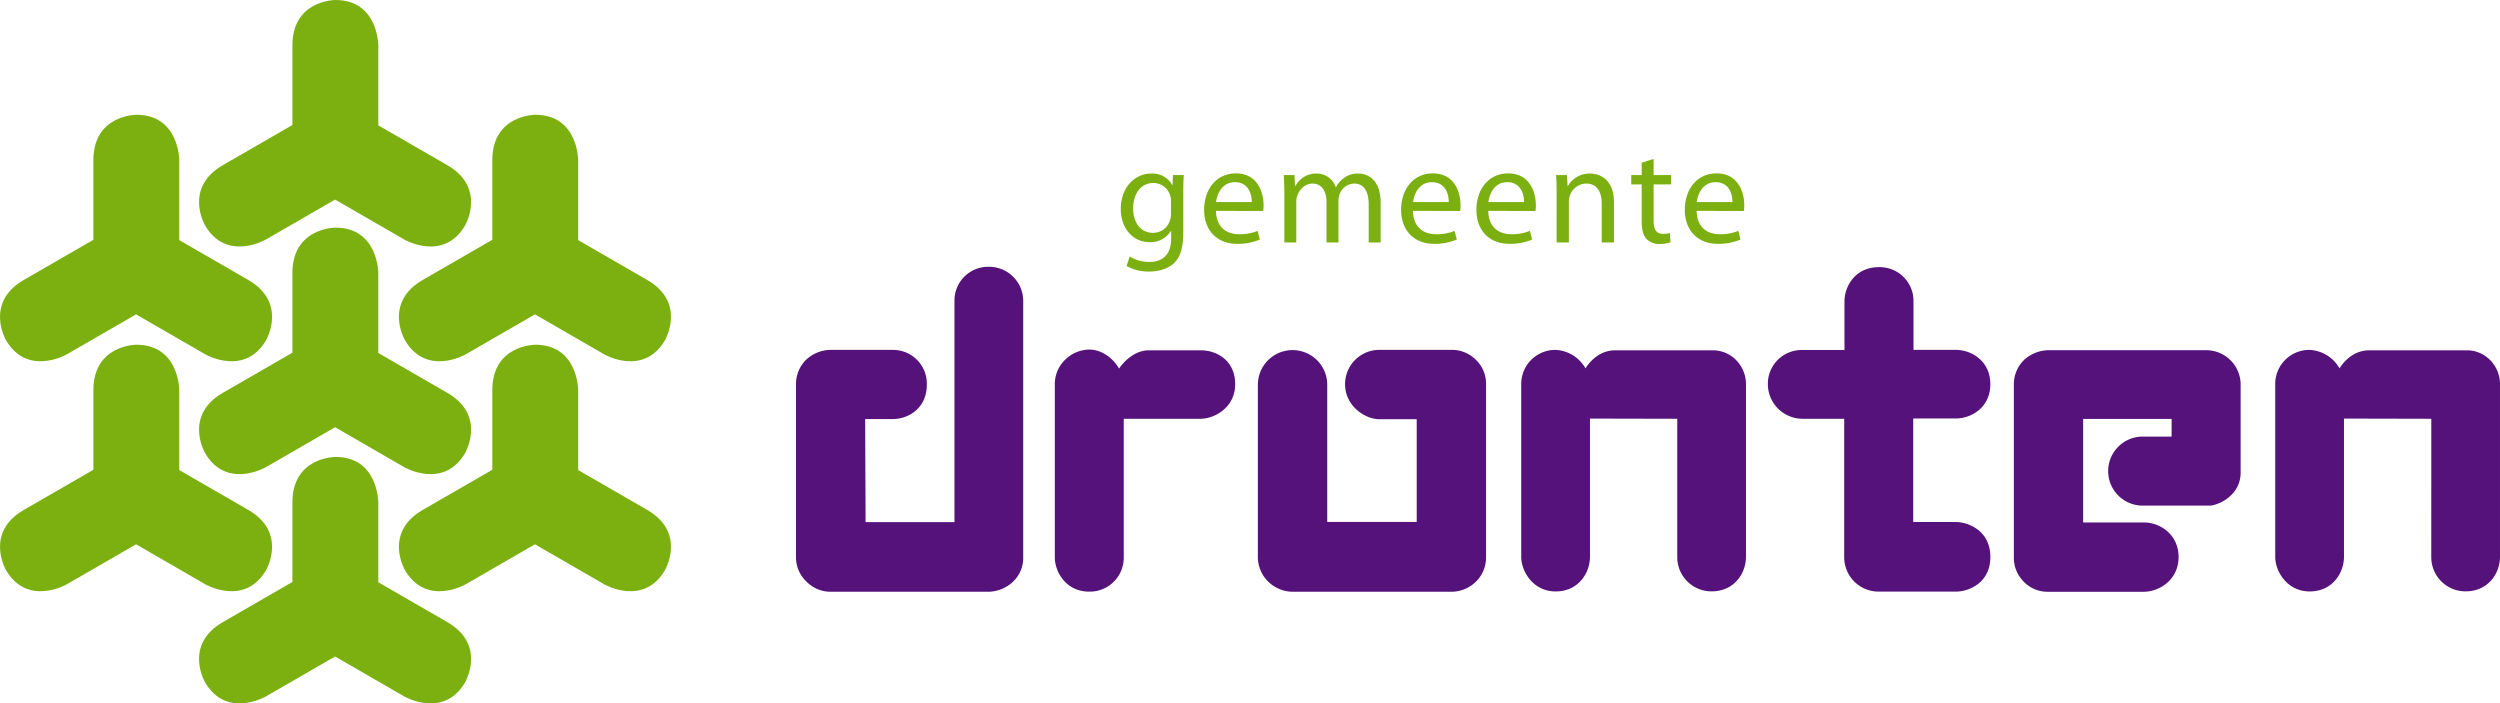
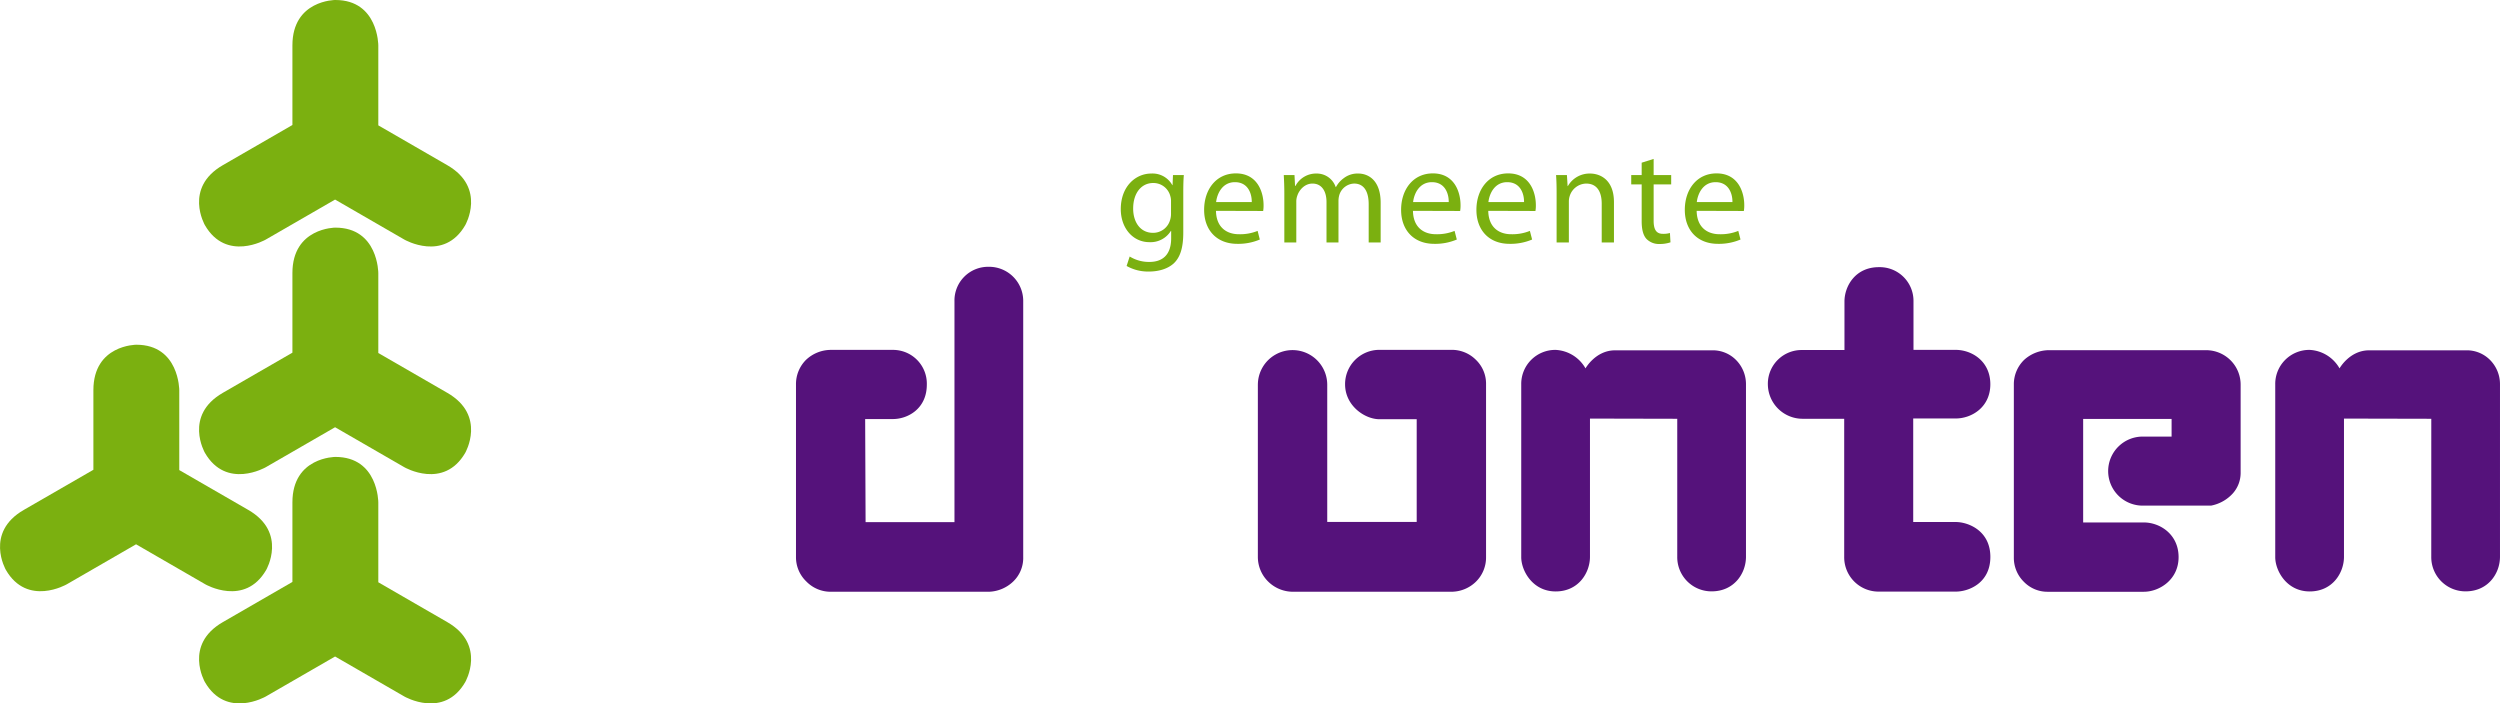
<svg xmlns="http://www.w3.org/2000/svg" width="905.141" height="254.674" viewBox="0 0 905.141 254.674" aria-label="Logo Gemeente Dronten">
  <g id="Group_2239" data-name="Group 2239" transform="translate(-313.007 -208.657)">
    <path id="Path_1676" data-name="Path 1676" d="M380.323,229.2c15.549,0,15.549,16.464,15.549,16.464v28.931l24.995,14.429c14.257,8.23,6.484,21.7,6.484,21.7-7.78,13.466-22.029,5.237-22.029,5.237l-25.1-14.494-25.111,14.494s-14.253,8.23-22.025-5.237c0,0-7.772-13.466,6.476-21.7l25.211-14.554V245.659c0-16.464,15.553-16.464,15.553-16.464" transform="translate(54.105 61.873)" fill="#7bb010" />
    <path id="Path_1677" data-name="Path 1677" d="M380.323,208.657c15.549,0,15.549,16.452,15.549,16.452v28.935l24.995,14.433c14.257,8.23,6.484,21.7,6.484,21.7-7.78,13.47-22.029,5.236-22.029,5.236l-25.1-14.5-19.044,10.994-6.067,3.5s-14.253,8.234-22.025-5.236c0,0-7.772-13.466,6.476-21.7l25.211-14.558v-28.81c0-16.452,15.553-16.452,15.553-16.452" transform="translate(54.105 0)" fill="#7bb010" />
    <path id="Path_1678" data-name="Path 1678" d="M380.323,249.885c15.549,0,15.549,16.46,15.549,16.46v28.927l24.995,14.437c14.257,8.226,6.484,21.692,6.484,21.692-7.78,13.466-22.029,5.236-22.029,5.236l-25.1-14.493-25.111,14.493s-14.253,8.23-22.025-5.236c0,0-7.772-13.466,6.476-21.692l25.211-14.558V266.345c0-16.46,15.553-16.46,15.553-16.46" transform="translate(54.105 124.204)" fill="#7bb010" />
-     <path id="Path_1679" data-name="Path 1679" d="M362.365,219.012c15.549,0,15.549,16.456,15.549,16.456V264.4l25,14.437c14.253,8.23,6.48,21.7,6.48,21.7-7.78,13.466-22.029,5.233-22.029,5.233l-25.1-14.494-25.107,14.494S322.9,314,315.125,300.532c0,0-7.776-13.466,6.476-21.7l25.215-14.558V235.468c0-16.456,15.549-16.456,15.549-16.456" transform="translate(0 31.196)" fill="#7bb010" />
    <path id="Path_1680" data-name="Path 1680" d="M362.365,239.762c15.549,0,15.549,16.46,15.549,16.46v28.927l25,14.433c14.253,8.234,6.48,21.7,6.48,21.7-7.78,13.466-22.029,5.236-22.029,5.236l-25.1-14.5-25.107,14.5s-14.257,8.23-22.029-5.236c0,0-7.776-13.466,6.476-21.7l25.215-14.546V256.222c0-16.46,15.549-16.46,15.549-16.46" transform="translate(0 93.707)" fill="#7bb010" />
-     <path id="Path_1681" data-name="Path 1681" d="M398.355,219.012c15.553,0,15.553,16.456,15.553,16.456V264.4l25,14.437c14.253,8.23,6.476,21.7,6.476,21.7-7.773,13.466-22.025,5.233-22.025,5.233l-25.107-14.494-25.1,14.494S358.9,314,351.119,300.532c0,0-7.776-13.466,6.477-21.7l25.215-14.558V235.468c0-16.456,15.545-16.456,15.545-16.456" transform="translate(108.436 31.196)" fill="#7bb010" />
-     <path id="Path_1682" data-name="Path 1682" d="M398.355,239.762c15.553,0,15.553,16.46,15.553,16.46v28.927l25,14.433c14.253,8.234,6.476,21.7,6.476,21.7-7.773,13.466-22.025,5.236-22.025,5.236l-25.107-14.5-25.1,14.5s-14.253,8.23-22.029-5.236c0,0-7.776-13.466,6.477-21.7l25.215-14.546V256.222c0-16.46,15.545-16.46,15.545-16.46" transform="translate(108.436 93.707)" fill="#7bb010" />
    <path id="Path_1683" data-name="Path 1683" d="M410.03,325.184h32.181V245.205a12.2,12.2,0,0,1,12.444-12.475A12.356,12.356,0,0,1,467.1,245.294v92.531a11.817,11.817,0,0,1-3.687,8.912,13.325,13.325,0,0,1-8.779,3.647H397.383a12.252,12.252,0,0,1-8.852-3.768,12.124,12.124,0,0,1-3.7-8.812V275.292a12.385,12.385,0,0,1,3.64-8.876,13.129,13.129,0,0,1,8.876-3.6h22.447A12.225,12.225,0,0,1,432.2,275.384c0,8.671-6.786,12.471-12.323,12.471h-10Z" transform="translate(216.368 72.522)" fill="#55127b" />
-     <path id="Path_1684" data-name="Path 1684" d="M433.138,265.257V315.45a12.277,12.277,0,0,1-12.576,12.383c-8.35,0-12.379-7.187-12.379-12.383V252.766a12.245,12.245,0,0,1,3.66-8.812,12.721,12.721,0,0,1,8.812-3.756c4.265,0,8.515,2.869,10.782,6.9,0,0,4.153-6.633,10.842-6.633h18.742c5.77,0,12.455,3.663,12.455,12.271s-7.668,12.519-12.5,12.519Z" transform="translate(286.73 95.021)" fill="#55127b" />
    <path id="Path_1685" data-name="Path 1685" d="M426.5,252.759v62.532a12.5,12.5,0,0,0,3.664,8.752,12.754,12.754,0,0,0,8.868,3.76h57.653a12.774,12.774,0,0,0,8.776-3.644,12.28,12.28,0,0,0,3.659-8.86V252.643a11.953,11.953,0,0,0-3.672-8.808,12.293,12.293,0,0,0-8.812-3.611H470.482a12.414,12.414,0,0,0-12.4,12.471c0,7.76,7.126,12.644,12.443,12.644h13.486v37.189h-32.39V252.759a12.558,12.558,0,0,0-25.115,0" transform="translate(341.921 95.099)" fill="#55127b" />
    <path id="Path_1686" data-name="Path 1686" d="M506.756,265.167l-31.6-.072V315.16c0,5.658-4.049,12.519-12.427,12.519s-12.459-7.568-12.459-12.411V252.707A12.319,12.319,0,0,1,462.7,240.228a13.178,13.178,0,0,1,10.838,6.689s3.643-6.533,10.694-6.533h34.974a11.818,11.818,0,0,1,8.828,3.491,12.416,12.416,0,0,1,3.607,8.8v62.444c0,6.1-4.365,12.531-12.415,12.531a12.382,12.382,0,0,1-12.471-12.4Z" transform="translate(413.509 95.111)" fill="#55127b" />
    <path id="Path_1687" data-name="Path 1687" d="M574.8,265.167l-31.611-.072V315.16c0,5.658-4.036,12.519-12.423,12.519S518.3,320.111,518.3,315.268V252.707a12.325,12.325,0,0,1,12.438-12.479,13.194,13.194,0,0,1,10.843,6.689s3.635-6.533,10.681-6.533h34.979a11.818,11.818,0,0,1,8.832,3.491,12.409,12.409,0,0,1,3.6,8.8v62.444c0,6.1-4.362,12.531-12.406,12.531a12.38,12.38,0,0,1-12.476-12.4Z" transform="translate(618.471 95.111)" fill="#55127b" />
    <path id="Path_1688" data-name="Path 1688" d="M500.256,262.773V245.214c0-5.61,3.972-12.451,12.443-12.451a12.211,12.211,0,0,1,12.548,12.419v17.523h15.236c5.935,0,12.588,4.141,12.588,12.455s-6.769,12.387-12.548,12.387H525.147v37.486h15.384c4.534,0,12.547,3.138,12.547,12.628s-7.852,12.567-12.515,12.567h-28.04A12.438,12.438,0,0,1,500.16,337.7V287.655H485.089a12.575,12.575,0,0,1-12.568-12.491,12.219,12.219,0,0,1,12.492-12.4c6.32,0,15.244,0,15.244,0" transform="translate(480.551 72.622)" fill="#55127b" />
    <path id="Path_1689" data-name="Path 1689" d="M436.765,245.686c0,5.642-1.163,9.02-3.483,11.191-2.416,2.163-5.843,2.921-8.92,2.921a15.732,15.732,0,0,1-8.114-2.018l1.111-3.427a13.246,13.246,0,0,0,7.154,1.966c4.538,0,7.865-2.368,7.865-8.567v-2.668h-.1a8.651,8.651,0,0,1-7.76,4.081c-6.047,0-10.38-5.144-10.38-11.946,0-8.266,5.393-12.9,11.035-12.9a8.143,8.143,0,0,1,7.612,4.185h.1l.152-3.631h3.928c-.148,1.714-.2,3.68-.2,6.653Zm-4.438-11.239a6.222,6.222,0,0,0-.253-1.966,6.331,6.331,0,0,0-6.2-4.739c-4.233,0-7.254,3.579-7.254,9.273,0,4.739,2.468,8.771,7.206,8.771a6.374,6.374,0,0,0,6.147-4.586,7.274,7.274,0,0,0,.353-2.368Z" transform="translate(304.655 47.171)" fill="#7bb010" />
    <path id="Path_1690" data-name="Path 1690" d="M425.943,237.861c.1,6,3.88,8.467,8.314,8.467a16.87,16.87,0,0,0,6.757-1.208l.8,3.126a19.911,19.911,0,0,1-8.162,1.561c-7.459,0-12-4.988-12-12.3,0-7.407,4.386-13.205,11.492-13.205,7.961,0,10.027,7.006,10.027,11.492a11.542,11.542,0,0,1-.148,2.119Zm12.953-3.174c.048-2.773-1.16-7.207-6.1-7.207-4.534,0-6.452,4.133-6.805,7.207Z" transform="translate(327.318 47.132)" fill="#7bb010" />
    <path id="Path_1691" data-name="Path 1691" d="M429.042,231.47c0-2.572-.1-4.586-.2-6.6h3.88l.2,3.928h.152a8.426,8.426,0,0,1,7.712-4.482,7.194,7.194,0,0,1,6.853,4.887h.1a9.641,9.641,0,0,1,2.773-3.178,8.177,8.177,0,0,1,5.341-1.71c3.278,0,8.065,2.115,8.065,10.581v14.365h-4.334V235.451c0-4.735-1.766-7.508-5.292-7.508a5.822,5.822,0,0,0-5.292,3.98,7.874,7.874,0,0,0-.353,2.219v15.119h-4.334V234.645c0-3.928-1.714-6.7-5.092-6.7-2.721,0-4.787,2.215-5.493,4.434a6.187,6.187,0,0,0-.353,2.167v14.718h-4.334Z" transform="translate(348.964 47.174)" fill="#7bb010" />
    <path id="Path_1692" data-name="Path 1692" d="M443.716,237.861c.1,6,3.88,8.467,8.314,8.467a16.836,16.836,0,0,0,6.753-1.208l.81,3.126a19.95,19.95,0,0,1-8.166,1.561c-7.459,0-12-4.988-12-12.3,0-7.407,4.386-13.205,11.492-13.205,7.965,0,10.028,7.006,10.028,11.492a11.5,11.5,0,0,1-.149,2.119Zm12.952-3.174c.052-2.773-1.16-7.207-6.1-7.207-4.534,0-6.452,4.133-6.8,7.207Z" transform="translate(380.861 47.132)" fill="#7bb010" />
    <path id="Path_1693" data-name="Path 1693" d="M450.51,237.861c.1,6,3.88,8.467,8.314,8.467a16.834,16.834,0,0,0,6.753-1.208l.81,3.126a19.95,19.95,0,0,1-8.166,1.561c-7.459,0-12-4.988-12-12.3,0-7.407,4.386-13.205,11.492-13.205,7.965,0,10.028,7.006,10.028,11.492a11.5,11.5,0,0,1-.149,2.119Zm12.953-3.174c.052-2.773-1.16-7.207-6.1-7.207-4.534,0-6.452,4.133-6.8,7.207Z" transform="translate(401.332 47.132)" fill="#7bb010" />
    <path id="Path_1694" data-name="Path 1694" d="M453.611,231.47c0-2.572-.048-4.586-.2-6.6h3.933l.249,3.981h.1a9.032,9.032,0,0,1,8.061-4.534c3.378,0,8.619,2.014,8.619,10.381v14.566h-4.434V235.2c0-3.928-1.461-7.255-5.646-7.255a6.4,6.4,0,0,0-5.947,4.534,6.509,6.509,0,0,0-.3,2.066v14.718h-4.438Z" transform="translate(422.978 47.174)" fill="#7bb010" />
    <path id="Path_1695" data-name="Path 1695" d="M468.306,223v5.846h6.352v3.375h-6.352v13.157c0,3.025.859,4.739,3.327,4.739a8.327,8.327,0,0,0,2.572-.3l.2,3.375a12.034,12.034,0,0,1-3.933.606,6.309,6.309,0,0,1-4.787-1.866c-1.212-1.356-1.713-3.523-1.713-6.4v-13.31h-3.78v-3.375h3.78v-4.486Z" transform="translate(443.412 43.198)" fill="#7bb010" />
    <path id="Path_1696" data-name="Path 1696" d="M469.314,237.861c.1,6,3.88,8.467,8.314,8.467a16.855,16.855,0,0,0,6.757-1.208l.806,3.126a19.947,19.947,0,0,1-8.165,1.561c-7.46,0-12-4.988-12-12.3,0-7.407,4.385-13.205,11.492-13.205,7.965,0,10.032,7.006,10.032,11.492a11.477,11.477,0,0,1-.153,2.119Zm12.953-3.174c.052-2.773-1.16-7.207-6.1-7.207-4.534,0-6.448,4.133-6.8,7.207Z" transform="translate(457.978 47.132)" fill="#7bb010" />
    <path id="Path_1697" data-name="Path 1697" d="M507.738,240.259h56.59a12.557,12.557,0,0,1,8.892,3.7,12.423,12.423,0,0,1,3.607,8.808v32.008a11.151,11.151,0,0,1-2.837,7.351,14.243,14.243,0,0,1-7.872,4.41H541.7a12.5,12.5,0,1,1,.04-24.99h10.091v-6.4H519.812v37.486h21.953c5.883,0,12.6,4.305,12.6,12.547s-7.034,12.548-12.6,12.548H507.157a11.9,11.9,0,0,1-8.784-3.584,12.177,12.177,0,0,1-3.656-8.824V252.441a12.3,12.3,0,0,1,3.78-8.719,13.461,13.461,0,0,1,9.241-3.463" transform="translate(547.415 95.184)" fill="#55127b" />
  </g>
</svg>